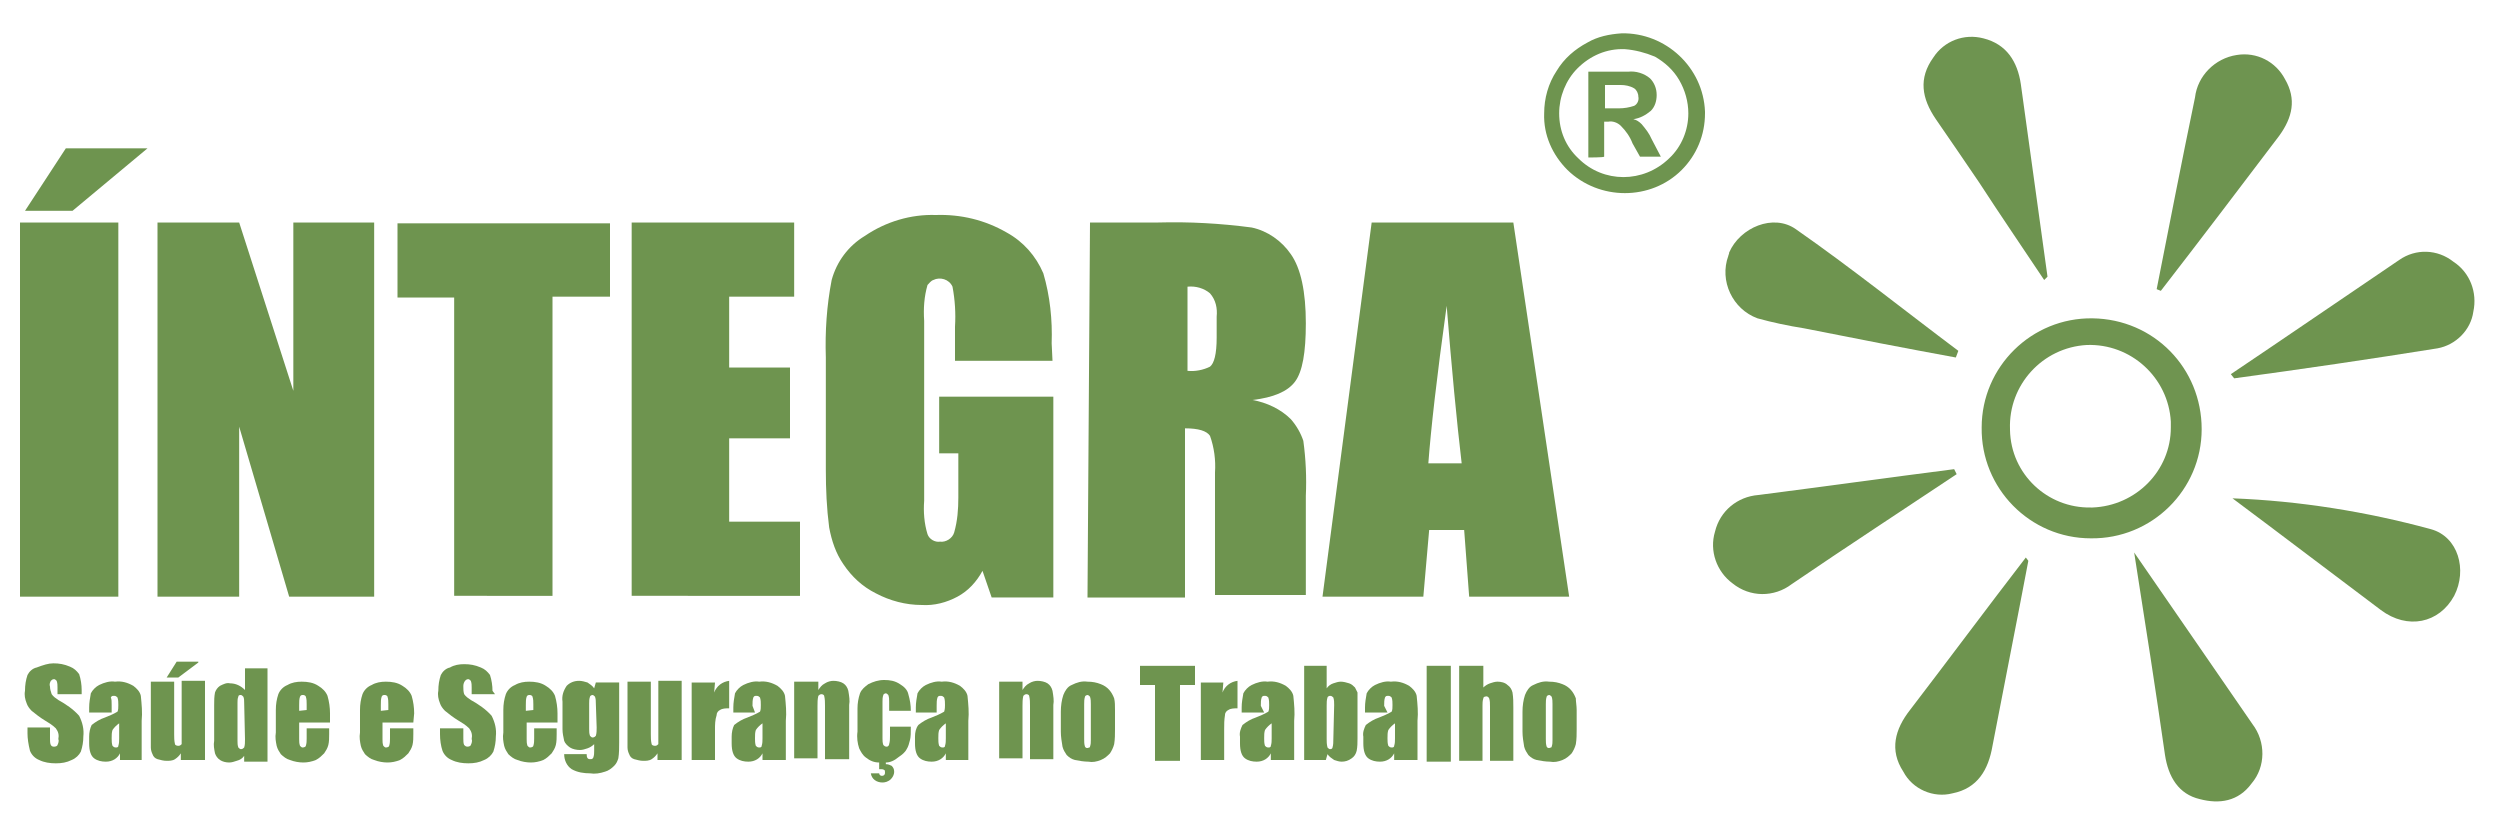
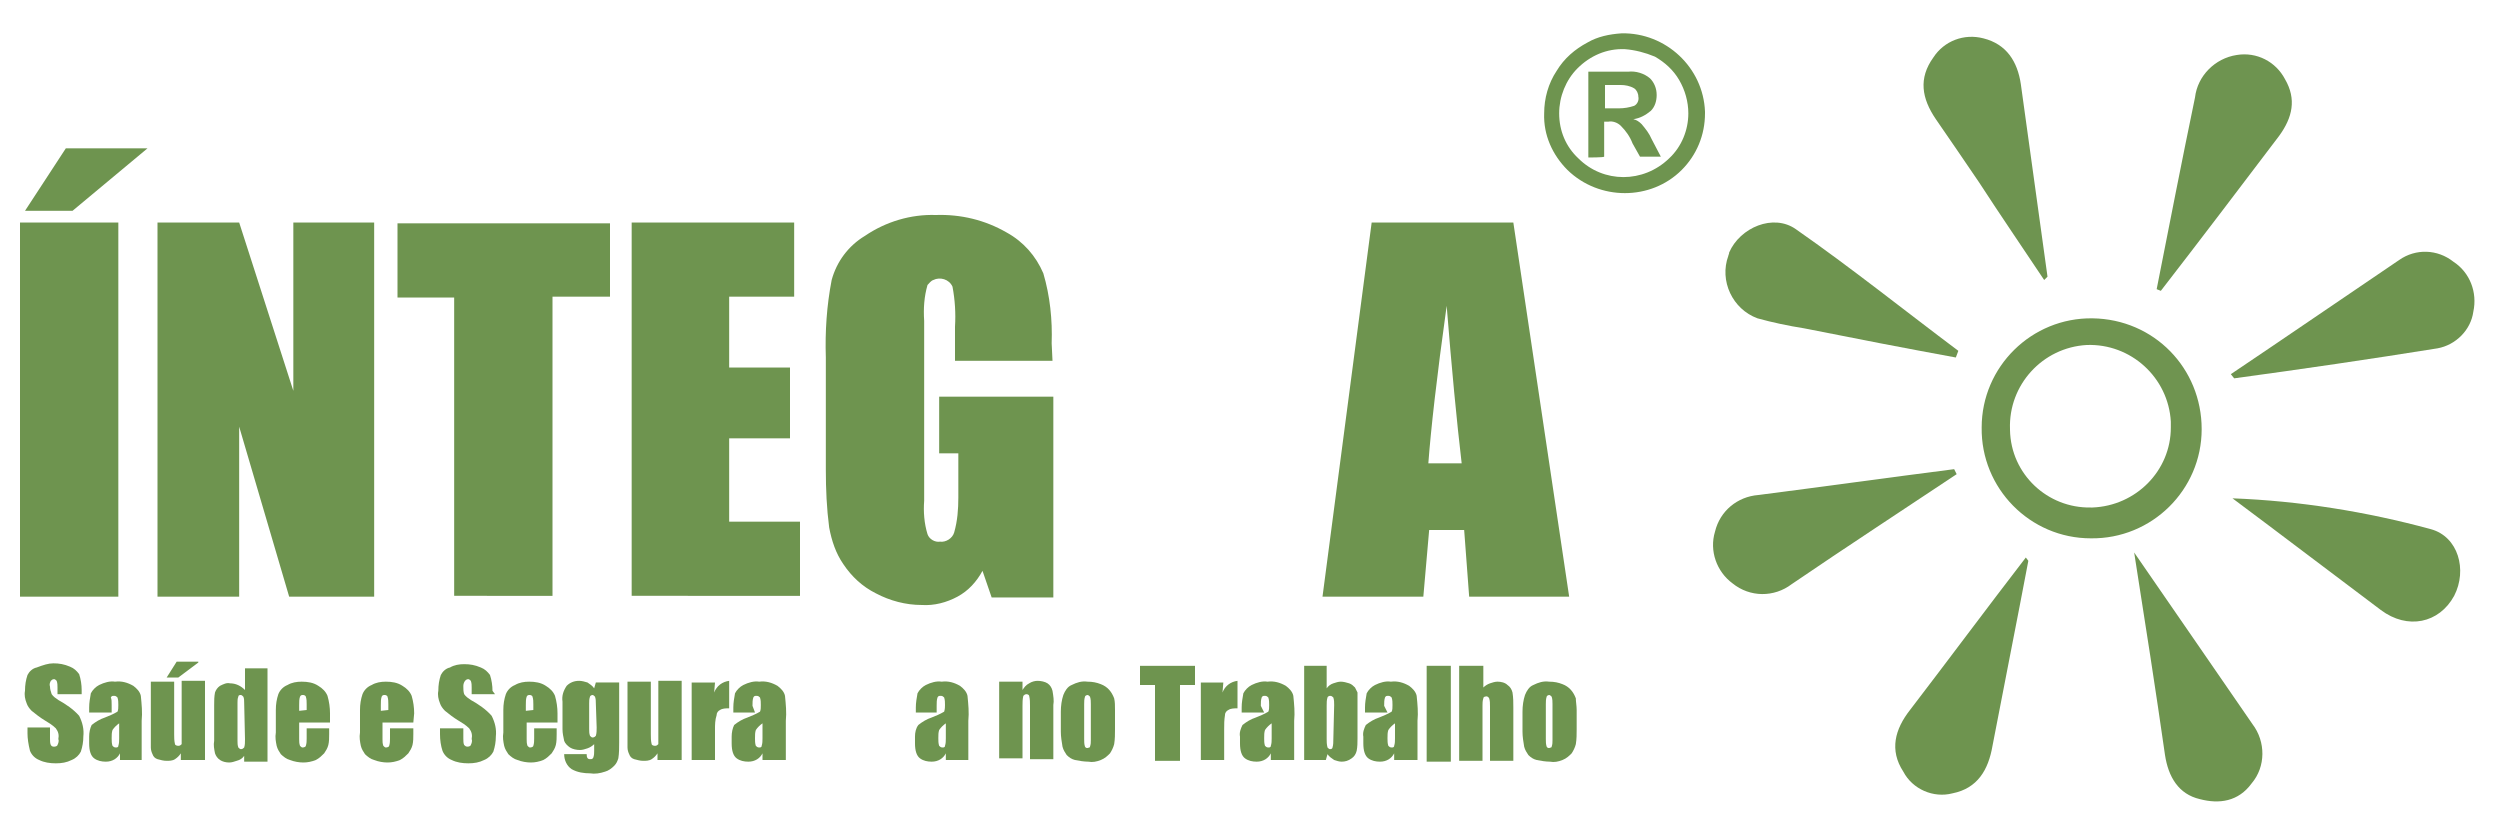
<svg xmlns="http://www.w3.org/2000/svg" version="1.1" id="Camada_1" x="0px" y="0px" viewBox="0 0 300 100" style="enable-background:new 0 0 300 100;" xml:space="preserve">
  <style type="text/css">
	.st0{fill:#6E944F;}
	.st1{fill:#6E9450;}
	.st2{fill:none;}
	.st3{fill:#6F9450;}
</style>
  <title>logotipo-integra-saude-e-segurança</title>
  <path class="st0" d="M14.2,26.7v44.9H2.4V26.7H14.2z M17.7,17.8l-9,7.5H3l4.9-7.5H17.7z" />
  <path class="st0" d="M44.9,26.7v44.9H34.7l-6-20.4v20.4h-9.8V26.7h9.8l6.5,20.2V26.7H44.9z" />
  <path class="st0" d="M73.2,26.7v8.9h-6.9v35.9H54.5V35.7h-6.8v-8.9H73.2z" />
  <path class="st0" d="M75.8,26.7h19.5v8.9h-7.8v8.5h7.3v8.5h-7.3v10H96v8.9H75.8V26.7z" />
  <path class="st0" d="M126.3,43.3h-11.7v-4.1c0.1-1.6,0-3.2-0.3-4.8c-0.4-0.9-1.5-1.2-2.3-0.8c-0.3,0.1-0.5,0.4-0.7,0.6  c-0.4,1.4-0.5,2.8-0.4,4.3v21.6c-0.1,1.3,0,2.7,0.4,4c0.2,0.6,0.9,1,1.5,0.9c0.7,0.1,1.5-0.4,1.7-1.1c0.4-1.4,0.5-2.8,0.5-4.2v-5.3  h-2.3v-6.8h13.7v24.1h-7.4l-1.1-3.2c-0.7,1.3-1.7,2.4-3,3.1c-1.3,0.7-2.8,1.1-4.3,1c-1.9,0-3.8-0.5-5.5-1.4c-1.6-0.8-2.9-2-3.9-3.5  c-0.9-1.3-1.4-2.8-1.7-4.4c-0.3-2.3-0.4-4.6-0.4-6.9V42.9c-0.1-3.1,0.1-6.2,0.7-9.3c0.6-2.2,2-4.1,4-5.3c2.5-1.7,5.5-2.6,8.5-2.5  c3-0.1,5.9,0.6,8.5,2.1c2,1.1,3.5,2.8,4.4,4.9c0.8,2.7,1.1,5.6,1,8.4L126.3,43.3z" />
-   <path class="st0" d="M130.8,26.7h8.2c3.7-0.1,7.4,0.1,11.2,0.6c1.9,0.4,3.6,1.6,4.7,3.2c1.2,1.7,1.8,4.5,1.8,8.3  c0,3.5-0.4,5.8-1.3,7c-0.9,1.2-2.6,1.9-5.1,2.2c1.7,0.3,3.4,1.1,4.6,2.3c0.7,0.8,1.2,1.7,1.5,2.6c0.3,2.2,0.4,4.4,0.3,6.6v11.9  h-10.9V56.7c0.1-1.5-0.1-3-0.6-4.4c-0.4-0.6-1.4-0.9-3-0.9v20.3h-11.7L130.8,26.7z M142.5,34.4v10.1c0.9,0.1,1.9-0.1,2.7-0.5  c0.5-0.4,0.8-1.5,0.8-3.5v-2.5c0.1-1-0.1-2-0.8-2.8C144.5,34.6,143.5,34.3,142.5,34.4z" />
  <path class="st0" d="M181.6,26.7l6.7,44.9h-12l-0.6-8h-4.2l-0.7,8h-12.1l5.9-44.9L181.6,26.7z M175.4,55.6  c-0.6-5.1-1.2-11.4-1.8-18.9c-1.2,8.6-1.9,14.9-2.2,18.9H175.4z" />
  <path class="st0" d="M9.8,83.3H6.9v-0.8c0-0.3,0-0.5-0.1-0.8c-0.1-0.1-0.2-0.2-0.3-0.2c-0.2,0-0.3,0.1-0.4,0.2  C6,81.9,5.9,82.1,6,82.4c0,0.3,0.1,0.6,0.2,0.9C6.4,83.6,6.7,83.8,7,84c0.9,0.5,1.8,1.1,2.5,1.9c0.4,0.8,0.6,1.6,0.5,2.5  c0,0.6-0.1,1.2-0.3,1.8c-0.2,0.4-0.6,0.8-1.1,1c-0.6,0.3-1.2,0.4-1.9,0.4s-1.4-0.1-2-0.4c-0.5-0.2-0.9-0.6-1.1-1.1  c-0.2-0.8-0.3-1.5-0.3-2.1v-0.7H6v1.3c0,0.3,0,0.6,0.1,0.8c0.1,0.2,0.3,0.2,0.4,0.2c0.2,0,0.4-0.1,0.4-0.2C7,89.2,7.1,88.9,7,88.7  c0.1-0.5,0-0.9-0.3-1.3c-0.4-0.4-0.9-0.7-1.4-1c-0.5-0.3-1-0.7-1.5-1.1c-0.3-0.3-0.5-0.6-0.6-0.9c-0.2-0.5-0.3-1-0.2-1.5  c0-0.7,0.1-1.3,0.3-1.9c0.2-0.4,0.6-0.8,1.1-0.9c0.8-0.3,1.4-0.5,2-0.5c0.7,0,1.3,0.1,2,0.4c0.5,0.2,0.8,0.5,1.1,0.9  c0.2,0.6,0.3,1.3,0.3,1.9v0.5H9.8z" />
  <path class="st0" d="M13.4,85.5h-2.7v-0.6c0-0.6,0.1-1.1,0.2-1.7c0.2-0.4,0.6-0.8,1-1c0.6-0.3,1.3-0.5,1.9-0.4  c0.8-0.1,1.5,0.1,2.2,0.5c0.4,0.3,0.8,0.7,0.9,1.2c0.1,1,0.2,2,0.1,3v4.7h-2.6v-0.8c-0.3,0.6-0.9,1-1.7,1c-0.5,0-1-0.1-1.4-0.4  c-0.4-0.3-0.6-0.9-0.6-1.8v-0.8c0-0.5,0.1-1,0.3-1.4c0.5-0.4,1-0.7,1.6-0.9c0.5-0.2,1-0.4,1.5-0.7c0.1-0.2,0.1-0.5,0.1-0.8  s0-0.6-0.1-0.9c-0.1-0.1-0.2-0.2-0.4-0.2c-0.2,0-0.3,0-0.4,0.2c0.1,0.2,0.1,0.5,0.1,0.9V85.5z M14.3,86.8c-0.3,0.2-0.6,0.5-0.8,0.8  c-0.1,0.3-0.1,0.6-0.1,1c0,0.3,0,0.6,0.1,0.9c0.1,0.1,0.2,0.2,0.4,0.2c0.1,0,0.3,0,0.3-0.2c0.1-0.3,0.1-0.6,0.1-0.9V86.8z" />
  <path class="st0" d="M24.6,81.9v9.3h-2.9v-0.8c-0.2,0.3-0.4,0.5-0.7,0.7c-0.3,0.2-0.7,0.2-1,0.2c-0.4,0-0.7-0.1-1.1-0.2  c-0.3-0.1-0.5-0.3-0.6-0.6c-0.1-0.2-0.2-0.5-0.2-0.8c0-0.3,0-0.8,0-1.6v-6.3h2.8v6.3c0,0.4,0,0.8,0.1,1.2c0,0.1,0.2,0.2,0.4,0.2  c0.2,0,0.3-0.1,0.4-0.2c0-0.5,0-0.9,0-1.4v-6.2h2.8V81.9z M23.8,79.5l-2.4,1.8H20l1.2-1.9h2.6V79.5z" />
  <path class="st0" d="M32.1,79.9v11.5h-2.8v-0.7c-0.2,0.3-0.5,0.5-0.9,0.6c-0.3,0.1-0.6,0.2-0.9,0.2c-0.4,0-0.8-0.1-1.1-0.3  c-0.3-0.2-0.5-0.5-0.6-0.8c-0.1-0.5-0.2-1-0.1-1.5v-4.3c0-0.5,0-1,0.1-1.5c0.1-0.3,0.3-0.6,0.6-0.8c0.4-0.2,0.8-0.4,1.2-0.3  c0.7,0,1.3,0.3,1.8,0.8v-2.6h2.7V79.9z M29.3,84.3c0-0.2,0-0.5-0.1-0.7c-0.1-0.1-0.2-0.2-0.3-0.2c-0.1,0-0.3,0-0.3,0.2  c-0.1,0.2-0.1,0.5-0.1,0.7v4.6c0,0.3,0,0.5,0.1,0.8c0.1,0.1,0.2,0.2,0.3,0.2c0.2,0,0.3-0.1,0.4-0.2c0.1-0.3,0.1-0.6,0.1-1L29.3,84.3  z" />
  <path class="st0" d="M39.6,86.7h-3.7v2c0,0.3,0,0.5,0.1,0.8c0.1,0.1,0.2,0.2,0.3,0.2c0.2,0,0.4-0.1,0.4-0.2c0.1-0.3,0.1-0.6,0.1-0.9  v-1.2h2.7v0.7c0,0.4,0,0.9-0.1,1.3c-0.1,0.4-0.3,0.7-0.5,1c-0.3,0.3-0.6,0.6-1,0.8c-0.5,0.2-1,0.3-1.5,0.3c-0.5,0-1.1-0.1-1.6-0.3  c-0.4-0.1-0.8-0.4-1.1-0.7c-0.2-0.3-0.4-0.6-0.5-1c-0.1-0.5-0.2-1-0.1-1.6v-2.7c0-0.7,0.1-1.3,0.3-1.9c0.2-0.5,0.6-0.9,1.1-1.1  c0.5-0.3,1.1-0.4,1.7-0.4c0.7,0,1.4,0.1,2,0.5c0.5,0.3,0.9,0.7,1.1,1.2c0.2,0.7,0.3,1.4,0.3,2.1V86.7z M36.8,85.2v-0.7  c0-0.3,0-0.6-0.1-0.9c0-0.1-0.2-0.2-0.3-0.2c-0.2,0-0.3,0-0.4,0.2c-0.1,0.3-0.1,0.6-0.1,1v0.7L36.8,85.2z" />
  <path class="st0" d="M49.6,86.7h-3.7v2c0,0.3,0,0.5,0.1,0.8c0.1,0.1,0.2,0.2,0.3,0.2c0.2,0,0.4-0.1,0.4-0.2c0.1-0.3,0.1-0.6,0.1-0.9  v-1.2h2.8v0.7c0,0.4,0,0.9-0.1,1.3c-0.1,0.4-0.3,0.7-0.5,1c-0.3,0.3-0.6,0.6-1,0.8c-0.5,0.2-1,0.3-1.5,0.3c-0.5,0-1.1-0.1-1.6-0.3  c-0.4-0.1-0.8-0.4-1.1-0.7c-0.2-0.3-0.4-0.6-0.5-1c-0.1-0.5-0.2-1-0.1-1.6v-2.7c0-0.7,0.1-1.3,0.3-1.9c0.2-0.5,0.6-0.9,1.1-1.1  c0.5-0.3,1.1-0.4,1.7-0.4c0.7,0,1.4,0.1,2,0.5c0.5,0.3,0.9,0.7,1.1,1.2c0.2,0.7,0.3,1.4,0.3,2.1L49.6,86.7z M46.6,85.2v-0.7  c0-0.3,0-0.6-0.1-0.9c0-0.1-0.2-0.2-0.3-0.2c-0.2,0-0.3,0-0.4,0.2c-0.1,0.3-0.1,0.6-0.1,1v0.7L46.6,85.2z" />
  <path class="st0" d="M59.4,83.3h-2.8v-0.8c0-0.3,0-0.5-0.1-0.8c-0.1-0.1-0.2-0.2-0.3-0.2c-0.2,0-0.3,0.1-0.4,0.2  c-0.2,0.3-0.2,0.5-0.2,0.7c0,0.3,0,0.6,0.1,0.9c0.2,0.3,0.5,0.5,0.8,0.7c0.9,0.5,1.8,1.1,2.5,1.9c0.4,0.8,0.6,1.6,0.5,2.5  c0,0.6-0.1,1.2-0.3,1.8c-0.2,0.4-0.6,0.8-1.1,1c-0.6,0.3-1.2,0.4-1.9,0.4c-0.7,0-1.4-0.1-2-0.4c-0.5-0.2-0.9-0.6-1.1-1.1  c-0.2-0.6-0.3-1.3-0.3-2v-0.7h2.8v1.2c0,0.3,0,0.6,0.1,0.8c0.1,0.1,0.2,0.2,0.4,0.2s0.4-0.1,0.4-0.2c0.1-0.2,0.2-0.5,0.1-0.7  c0.1-0.5,0-0.9-0.3-1.3c-0.4-0.4-0.9-0.7-1.4-1s-1-0.7-1.5-1.1c-0.3-0.3-0.5-0.6-0.6-0.9c-0.2-0.5-0.3-1-0.2-1.5  c0-0.7,0.1-1.3,0.3-1.9c0.2-0.4,0.6-0.8,1.1-0.9c0.5-0.3,1.1-0.4,1.7-0.4c0.7,0,1.3,0.1,2,0.4c0.5,0.2,0.8,0.5,1.1,0.9  c0.2,0.6,0.3,1.3,0.3,1.9L59.4,83.3z" />
  <path class="st0" d="M66.9,86.7h-3.7v2c0,0.3,0,0.5,0.1,0.8c0.1,0.1,0.2,0.2,0.3,0.2c0.2,0,0.4-0.1,0.4-0.2c0.1-0.3,0.1-0.6,0.1-0.9  v-1.2h2.7v0.7c0,0.4,0,0.9-0.1,1.3c-0.1,0.4-0.3,0.7-0.5,1c-0.3,0.3-0.6,0.6-1,0.8c-0.5,0.2-1,0.3-1.5,0.3s-1.1-0.1-1.6-0.3  c-0.4-0.1-0.8-0.4-1.1-0.7c-0.2-0.3-0.4-0.6-0.5-1c-0.1-0.5-0.2-1-0.1-1.6v-2.7c0-0.7,0.1-1.3,0.3-1.9c0.2-0.5,0.6-0.9,1.1-1.1  c0.5-0.3,1.1-0.4,1.7-0.4c0.7,0,1.4,0.1,2,0.5c0.5,0.3,0.9,0.7,1.1,1.2c0.2,0.7,0.3,1.4,0.3,2.1L66.9,86.7z M64,85.2v-0.7  c0-0.3,0-0.6-0.1-0.9c0-0.1-0.2-0.2-0.3-0.2c-0.2,0-0.3,0-0.4,0.2c-0.1,0.3-0.1,0.6-0.1,1v0.7L64,85.2z" />
  <path class="st0" d="M74.3,81.9v7.2c0,0.6,0,1.3-0.1,1.9c-0.1,0.3-0.2,0.6-0.5,0.9c-0.3,0.3-0.7,0.6-1.1,0.7  c-0.6,0.2-1.2,0.3-1.8,0.2c-0.7,0-1.5-0.1-2.2-0.5c-0.6-0.4-0.9-1.1-0.9-1.8h2.7c0,0.4,0.1,0.6,0.4,0.6c0.2,0,0.3,0,0.4-0.2  c0.1-0.3,0.1-0.5,0.1-0.8v-0.8c-0.2,0.2-0.5,0.4-0.8,0.5c-0.3,0.1-0.6,0.2-0.9,0.2c-0.4,0-0.9-0.1-1.2-0.3c-0.3-0.2-0.6-0.5-0.7-0.8  c-0.1-0.5-0.2-0.9-0.2-1.4v-3.3c-0.1-0.7,0.1-1.3,0.5-1.9c0.4-0.4,0.9-0.6,1.5-0.6c0.3,0,0.7,0.1,1,0.2c0.3,0.2,0.6,0.4,0.8,0.7  l0.2-0.7L74.3,81.9z M71.5,84.4c0-0.3,0-0.5-0.1-0.8c-0.1-0.1-0.2-0.2-0.3-0.2c-0.1,0-0.3,0.1-0.3,0.2c-0.1,0.3-0.1,0.5-0.1,0.8v3.1  c0,0.3,0,0.5,0.1,0.8c0.1,0.1,0.2,0.2,0.3,0.2c0.2,0,0.3-0.1,0.4-0.2c0.1-0.3,0.1-0.7,0.1-1L71.5,84.4z" />
  <path class="st0" d="M81.8,81.9v9.3h-2.9v-0.8c-0.2,0.3-0.4,0.5-0.7,0.7c-0.3,0.2-0.7,0.2-1,0.2c-0.4,0-0.7-0.1-1.1-0.2  c-0.3-0.1-0.5-0.3-0.6-0.6c-0.1-0.2-0.2-0.5-0.2-0.8c0-0.3,0-0.8,0-1.6v-6.3h2.8v6.3c0,0.4,0,0.8,0.1,1.2c0,0.1,0.2,0.2,0.4,0.2  s0.3-0.1,0.4-0.2c0-0.5,0-0.9,0-1.4v-6.2h2.8V81.9z" />
  <path class="st0" d="M85.8,81.9l-0.1,1.2c0.3-0.8,1-1.3,1.8-1.4V85c-0.4,0-0.8,0-1.1,0.2c-0.2,0.1-0.4,0.3-0.4,0.6  c-0.2,0.6-0.2,1.2-0.2,1.7v3.7h-2.8v-9.3C82.9,81.9,85.8,81.9,85.8,81.9z" />
  <path class="st0" d="M90.6,85.5H88v-0.6c0-0.6,0.1-1.1,0.2-1.7c0.2-0.4,0.6-0.8,1-1c0.6-0.3,1.3-0.5,1.9-0.4  c0.8-0.1,1.5,0.1,2.2,0.5c0.4,0.3,0.8,0.7,0.9,1.2c0.1,1,0.2,2,0.1,3v4.7h-2.8v-0.8c-0.3,0.6-0.9,1-1.7,1c-0.5,0-1-0.1-1.4-0.4  s-0.6-0.9-0.6-1.8v-0.8c0-0.5,0.1-1,0.3-1.4c0.5-0.4,1-0.7,1.6-0.9c0.5-0.2,1-0.4,1.5-0.7c0.1-0.2,0.1-0.5,0.1-0.8s0-0.6-0.1-0.9  c-0.1-0.1-0.2-0.2-0.4-0.2c-0.2,0-0.3,0-0.4,0.2c-0.1,0.3-0.1,0.6-0.1,1L90.6,85.5z M91.5,86.8c-0.3,0.2-0.6,0.5-0.8,0.8  c-0.1,0.3-0.1,0.6-0.1,1c0,0.3,0,0.6,0.1,0.9c0.1,0.1,0.2,0.2,0.4,0.2c0.1,0,0.3,0,0.3-0.2c0.1-0.3,0.1-0.6,0.1-0.9V86.8z" />
-   <path class="st0" d="M98.2,81.9v0.9c0.2-0.3,0.4-0.6,0.8-0.8c0.3-0.2,0.7-0.3,1-0.3c0.4,0,0.9,0.1,1.2,0.3c0.3,0.2,0.5,0.5,0.6,0.9  c0.1,0.6,0.2,1.2,0.1,1.7v6.5H99v-6.4c0-0.4,0-0.8-0.1-1.2c0-0.1-0.2-0.2-0.3-0.2c-0.2,0-0.3,0.1-0.4,0.2c-0.1,0.4-0.1,0.8-0.1,1.2  v6.3h-2.8v-9.2h2.9V81.9z" />
-   <path class="st0" d="M106.3,91.5v0.2c0.3,0,0.5,0.1,0.7,0.2c0.2,0.2,0.3,0.4,0.3,0.7c0,0.4-0.2,0.7-0.4,0.9c-0.3,0.3-0.7,0.4-1,0.4  c-0.7,0-1.3-0.4-1.4-1.1h1c0,0.2,0.2,0.3,0.3,0.3c0.1,0,0.2,0,0.3-0.1c0.1-0.1,0.1-0.2,0.1-0.3c0-0.1,0-0.3-0.1-0.3  c-0.1-0.1-0.3-0.1-0.4-0.1h-0.2v-0.8c-0.6,0-1.1-0.2-1.6-0.6c-0.4-0.3-0.6-0.7-0.8-1.1c-0.2-0.6-0.3-1.3-0.2-2V85  c0-0.6,0.1-1.2,0.3-1.8c0.2-0.5,0.6-0.8,1-1.1c0.6-0.3,1.2-0.5,1.9-0.5c0.7,0,1.3,0.1,1.9,0.5c0.5,0.3,0.9,0.7,1,1.2  c0.2,0.7,0.3,1.3,0.3,2h-2.6v-1.1c0-0.3,0-0.5-0.1-0.8c-0.1-0.1-0.2-0.2-0.3-0.2c-0.1,0-0.3,0.1-0.3,0.2c-0.1,0.3-0.1,0.5-0.1,0.8  v4.4c0,0.3,0,0.5,0.1,0.8c0.1,0.1,0.2,0.2,0.4,0.2s0.3-0.2,0.3-0.3c0.1-0.3,0.1-0.7,0.1-1v-1.1h2.5c0,0.7,0,1.2-0.1,1.6  s-0.2,0.8-0.4,1.1c-0.2,0.4-0.6,0.7-0.9,0.9C107.3,91.3,106.8,91.5,106.3,91.5z" />
  <path class="st0" d="M112.6,85.5h-2.7v-0.6c0-0.6,0.1-1.1,0.2-1.7c0.2-0.4,0.6-0.8,1-1c0.6-0.3,1.3-0.5,1.9-0.4  c0.8-0.1,1.5,0.1,2.2,0.5c0.4,0.3,0.8,0.7,0.9,1.2c0.1,1,0.2,2,0.1,3v4.7h-2.7v-0.8c-0.3,0.6-0.9,1-1.7,1c-0.5,0-1-0.1-1.4-0.4  c-0.4-0.3-0.6-0.9-0.6-1.8v-0.8c0-0.5,0.1-1,0.4-1.4c0.5-0.4,1-0.7,1.6-0.9c0.5-0.2,1-0.4,1.5-0.7c0.1-0.3,0.1-0.6,0.1-0.8  c0-0.3,0-0.6-0.1-0.9c-0.1-0.1-0.2-0.2-0.4-0.2c-0.2,0-0.3,0-0.4,0.2c-0.1,0.3-0.1,0.6-0.1,1v0.8H112.6z M113.5,86.8  c-0.3,0.2-0.6,0.5-0.8,0.8c-0.1,0.3-0.1,0.6-0.1,1c0,0.3,0,0.6,0.1,0.9c0.1,0.1,0.2,0.2,0.4,0.2c0.1,0,0.3,0,0.3-0.2  c0.1-0.3,0.1-0.6,0.1-0.9V86.8z" />
  <path class="st0" d="M122.7,81.9v0.9c0.2-0.3,0.4-0.6,0.8-0.8c0.3-0.2,0.7-0.3,1-0.3c0.4,0,0.9,0.1,1.2,0.3c0.3,0.2,0.5,0.5,0.6,0.9  c0.1,0.6,0.2,1.2,0.1,1.7v6.5h-2.8v-6.4c0-0.4,0-0.8-0.1-1.2c0-0.1-0.2-0.2-0.3-0.2c-0.2,0-0.3,0.1-0.4,0.2  c-0.1,0.4-0.1,0.8-0.1,1.2v6.3h-2.8v-9.2h2.8V81.9z" />
  <path class="st0" d="M133.8,85.2v2.3c0,0.6,0,1.2-0.1,1.8c-0.1,0.4-0.3,0.8-0.5,1.1c-0.3,0.3-0.6,0.6-1.1,0.8  c-0.5,0.2-1,0.3-1.5,0.2c-0.5,0-1.1-0.1-1.6-0.2c-0.4-0.1-0.7-0.3-1-0.6c-0.2-0.3-0.4-0.6-0.5-1c-0.1-0.6-0.2-1.2-0.2-1.8v-2.4  c0-0.7,0.1-1.4,0.3-2c0.2-0.5,0.5-1,1-1.2c0.6-0.3,1.2-0.5,1.9-0.4c0.6,0,1.1,0.1,1.6,0.3c0.8,0.3,1.3,0.9,1.6,1.7  C133.8,84.2,133.8,84.7,133.8,85.2z M130.9,84.5c0-0.3,0-0.6-0.1-0.9c-0.1-0.1-0.2-0.2-0.3-0.2c-0.1,0-0.3,0.1-0.3,0.2  c-0.1,0.3-0.1,0.6-0.1,0.9v4.2c0,0.3,0,0.6,0.1,0.9c0.1,0.2,0.3,0.2,0.5,0.1c0.1,0,0.1-0.1,0.1-0.1c0.1-0.3,0.1-0.5,0.1-0.8V84.5z" />
  <path class="st0" d="M143.4,79.9v2.3h-1.8v9.1h-3v-9.1h-1.8v-2.3H143.4z" />
  <path class="st0" d="M146.8,81.9l-0.1,1.2c0.3-0.8,1-1.3,1.8-1.4V85c-0.4,0-0.8,0-1.1,0.2c-0.2,0.1-0.4,0.3-0.4,0.6  c-0.1,0.6-0.1,1.1-0.1,1.7v3.7h-2.8v-9.3L146.8,81.9L146.8,81.9z" />
  <path class="st0" d="M151.7,85.5H149v-0.6c0-0.6,0.1-1.1,0.2-1.7c0.2-0.4,0.6-0.8,1-1c0.6-0.3,1.3-0.5,1.9-0.4  c0.8-0.1,1.5,0.1,2.2,0.5c0.4,0.3,0.8,0.7,0.9,1.2c0.1,1,0.2,2,0.1,3v4.7h-2.8v-0.8c-0.3,0.6-0.9,1-1.7,1c-0.5,0-1-0.1-1.4-0.4  s-0.6-0.9-0.6-1.8v-0.8c-0.1-0.5,0.1-1,0.3-1.4c0.5-0.4,1-0.7,1.6-0.9c0.5-0.2,1-0.4,1.5-0.7c0.1-0.2,0.1-0.5,0.1-0.8s0-0.6-0.1-0.9  c-0.1-0.1-0.2-0.2-0.4-0.2c-0.2,0-0.3,0-0.4,0.2c-0.1,0.3-0.1,0.6-0.1,1L151.7,85.5z M152.6,86.8c-0.3,0.2-0.6,0.5-0.8,0.8  c-0.1,0.3-0.1,0.6-0.1,1c0,0.3,0,0.6,0.1,0.9c0.1,0.1,0.2,0.2,0.4,0.2c0.1,0,0.3,0,0.3-0.2c0.1-0.3,0.1-0.6,0.1-0.9V86.8z" />
  <path class="st0" d="M159.2,79.9v2.7c0.2-0.3,0.5-0.5,0.8-0.6s0.6-0.2,0.9-0.2s0.7,0.1,1,0.2s0.5,0.3,0.7,0.5  c0.1,0.2,0.2,0.4,0.3,0.6c0,0.4,0,0.9,0,1.3v4.2c0,0.5,0,1-0.1,1.5c-0.1,0.4-0.3,0.7-0.6,0.9c-0.4,0.3-0.8,0.4-1.2,0.4  c-0.3,0-0.6-0.1-0.9-0.2c-0.3-0.2-0.6-0.4-0.8-0.7l-0.2,0.7h-2.6V79.9H159.2z M160.1,84.6c0-0.3,0-0.6-0.1-0.9  c-0.1-0.1-0.2-0.2-0.4-0.2c-0.1,0-0.3,0.1-0.3,0.2c-0.1,0.3-0.1,0.6-0.1,1v4c0,0.3,0,0.6,0.1,1c0.1,0.1,0.2,0.2,0.3,0.2  c0.2,0,0.3-0.1,0.3-0.2c0.1-0.3,0.1-0.7,0.1-1L160.1,84.6z" />
  <path class="st0" d="M166.5,85.5h-2.7v-0.6c0-0.6,0.1-1.1,0.2-1.7c0.2-0.4,0.6-0.8,1-1c0.6-0.3,1.3-0.5,1.9-0.4  c0.8-0.1,1.5,0.1,2.2,0.5c0.4,0.3,0.8,0.7,0.9,1.2c0.1,1,0.2,2,0.1,3v4.7h-2.8v-0.8c-0.3,0.6-0.9,1-1.7,1c-0.5,0-1-0.1-1.4-0.4  s-0.6-0.9-0.6-1.8v-0.8c-0.1-0.5,0.1-1,0.3-1.4c0.5-0.4,1-0.7,1.6-0.9c0.5-0.2,1-0.4,1.5-0.7c0.1-0.2,0.1-0.5,0.1-0.8s0-0.6-0.1-0.9  c-0.1-0.1-0.2-0.2-0.4-0.2c-0.2,0-0.3,0-0.4,0.2c-0.1,0.3-0.1,0.6-0.1,1L166.5,85.5z M167.4,86.8c-0.3,0.2-0.6,0.5-0.8,0.8  c-0.1,0.3-0.1,0.6-0.1,1c0,0.3,0,0.6,0.1,0.9c0.1,0.1,0.2,0.2,0.4,0.2c0.1,0,0.3,0,0.3-0.2c0.1-0.3,0.1-0.6,0.1-0.9V86.8z" />
-   <path class="st0" d="M174.1,79.9v11.5h-2.9V79.9H174.1z" />
+   <path class="st0" d="M174.1,79.9v11.5h-2.9V79.9z" />
  <path class="st0" d="M178,79.9v2.6c0.2-0.2,0.5-0.4,0.8-0.5c0.3-0.1,0.6-0.2,0.9-0.2c0.4,0,0.9,0.1,1.2,0.4c0.3,0.2,0.5,0.5,0.6,0.9  c0.1,0.6,0.1,1.2,0.1,1.8v6.4h-2.8v-6.5c0-0.4,0-0.7-0.1-1c-0.1-0.2-0.3-0.3-0.5-0.2c-0.1,0-0.2,0.1-0.2,0.2  c-0.1,0.3-0.1,0.6-0.1,0.9v6.6h-2.8V79.9H178z" />
  <path class="st0" d="M189.2,85.2v2.3c0,0.6,0,1.2-0.1,1.8c-0.1,0.4-0.3,0.8-0.5,1.1c-0.3,0.3-0.6,0.6-1.1,0.8  c-0.5,0.2-1,0.3-1.5,0.2c-0.5,0-1.1-0.1-1.6-0.2c-0.4-0.1-0.7-0.3-1-0.6c-0.2-0.3-0.4-0.6-0.5-1c-0.1-0.6-0.2-1.2-0.2-1.8v-2.4  c0-0.7,0.1-1.4,0.3-2c0.2-0.5,0.5-1,1-1.2c0.6-0.3,1.2-0.5,1.9-0.4c0.6,0,1.1,0.1,1.6,0.3c0.8,0.3,1.3,0.9,1.6,1.7  C189.1,84.2,189.2,84.7,189.2,85.2z M186.3,84.5c0-0.3,0-0.6-0.1-0.9c-0.1-0.1-0.2-0.2-0.3-0.2c-0.1,0-0.3,0.1-0.3,0.2  c-0.1,0.3-0.1,0.6-0.1,0.9v4.2c0,0.3,0,0.6,0.1,0.9c0.1,0.2,0.3,0.2,0.5,0.1c0.1,0,0.1-0.1,0.1-0.1c0.1-0.3,0.1-0.5,0.1-0.8V84.5z" />
  <path class="st0" d="M194.6,4c5.3-0.1,9.8,4.1,10,9.4c0,0.1,0,0.1,0,0.2c0,2.6-1,5-2.8,6.8c-3.7,3.7-9.9,3.7-13.7,0  c-1.8-1.8-2.9-4.2-2.8-6.8c0-1.8,0.5-3.6,1.5-5.1c0.9-1.5,2.2-2.6,3.7-3.4C191.7,4.4,193.1,4.1,194.6,4z M195,5.9  c-2.2-0.1-4.2,0.8-5.7,2.3c-1.4,1.4-2.2,3.4-2.2,5.4c0,2.1,0.8,4,2.3,5.4c3,3,7.8,3,10.9,0l0,0c1.5-1.4,2.3-3.4,2.3-5.4  c0-1.4-0.4-2.8-1.1-4c-0.7-1.2-1.7-2.1-2.9-2.8C197.4,6.3,196.2,6,195,5.9L195,5.9z M190.6,18.9V8.6h4.8c0.9-0.1,1.9,0.2,2.6,0.8  c0.5,0.5,0.8,1.2,0.8,2c0,0.7-0.2,1.4-0.7,1.9c-0.6,0.5-1.3,0.9-2.1,1c0.4,0.1,0.7,0.3,1,0.6c0.5,0.6,0.9,1.1,1.2,1.8l1.1,2.1h-2.5  l-0.9-1.6c-0.3-0.8-0.8-1.5-1.4-2.1c-0.4-0.4-1-0.6-1.5-0.5h-0.5v4.2C192.5,18.9,190.6,18.9,190.6,18.9z M192.6,13h1.7  c0.6,0,1.2-0.1,1.8-0.3c0.4-0.2,0.6-0.7,0.5-1.1c0-0.4-0.2-0.8-0.5-1c-0.5-0.3-1.1-0.4-1.6-0.4h-1.9V13z" />
  <path class="st1" d="M234.8,56.9c-6.6,4.4-13.2,8.7-19.8,13.2c-2.1,1.6-5,1.6-7.1-0.1c-1.9-1.4-2.8-3.9-2.1-6.2  c0.6-2.5,2.7-4.2,5.2-4.4c7.8-1,15.7-2.1,23.5-3.1L234.8,56.9z" />
  <path class="st0" d="M267.7,44.9c6.7-4.5,13.4-9.1,20.2-13.7c2-1.4,4.6-1.3,6.5,0.2c2,1.3,2.9,3.7,2.4,6c-0.3,2.2-2.1,4-4.3,4.4  c-8.1,1.3-16.3,2.5-24.4,3.6L267.7,44.9z" />
  <path class="st1" d="M258.8,34.7c1.5-7.6,3-15.3,4.6-23c0.3-2.6,2.4-4.7,5-5.1c2.4-0.4,4.7,0.8,5.8,2.9c1.4,2.4,0.9,4.6-0.7,6.8  c-4.7,6.2-9.4,12.4-14.2,18.6L258.8,34.7z" />
  <path class="st0" d="M234.7,42.9c-6-1.1-12.2-2.3-18.2-3.5c-1.9-0.3-3.8-0.7-5.6-1.2c-3-1.1-4.6-4.5-3.5-7.5c0-0.1,0.1-0.2,0.1-0.4  c1.3-3,5.3-4.7,8-2.8c6.6,4.6,13.1,9.8,19.5,14.6L234.7,42.9z" />
  <path class="st1" d="M245.3,33.6c-2.6-3.9-5.2-7.7-7.8-11.7c-1.7-2.5-3.4-5-5.2-7.6c-1.7-2.5-2.1-4.9-0.3-7.4c1.3-2,3.7-2.9,6-2.3  c2.8,0.7,4.1,2.8,4.5,5.5l3.2,23.1L245.3,33.6z" />
  <path class="st0" d="M256.1,66.3c5.2,7.5,9.7,14.1,14.2,20.6c1.6,2.1,1.6,5.1-0.1,7.1c-1.6,2.2-3.9,2.5-6.2,1.9  c-2.6-0.6-3.8-2.7-4.2-5.3C258.7,82.9,257.5,75.2,256.1,66.3z" />
  <path class="st0" d="M267.9,59.8c8,0.3,16.1,1.6,23.8,3.7c3.3,0.9,4.4,4.9,2.8,8c-1.8,3.3-5.6,4.1-8.8,1.7  C279.7,68.7,273.8,64.2,267.9,59.8z" />
  <path class="st0" d="M243.4,67.3c-1.4,7.4-2.9,14.9-4.3,22.2c-0.5,2.9-1.8,5.1-4.8,5.7c-2.3,0.6-4.8-0.5-5.9-2.6  c-1.7-2.6-1-5.1,0.8-7.4c4.6-6,9.2-12.2,13.9-18.3L243.4,67.3z" />
  <path class="st2" d="M251,41.6c-5.4,0.1-9.8,4.5-9.8,10c0,5.3,4.3,9.6,9.7,9.6s9.6-4.3,9.6-9.7S256.3,41.8,251,41.6z" />
  <path class="st3" d="M251.1,38.2c-7.3-0.1-13.3,5.8-13.3,13.1c-0.1,7.3,5.8,13.3,13.1,13.3c7.3,0.1,13.3-5.8,13.3-13.1  S258.5,38.3,251.1,38.2z M250.9,60.9c-5.2,0.1-9.6-4-9.7-9.3v-0.1c-0.2-5.3,3.9-9.8,9.2-10.1c5.3-0.2,9.8,3.9,10.1,9.2  c0,0.2,0,0.5,0,0.7c0,5.2-4.2,9.4-9.4,9.6C251,60.9,251,60.9,250.9,60.9L250.9,60.9z" />
</svg>